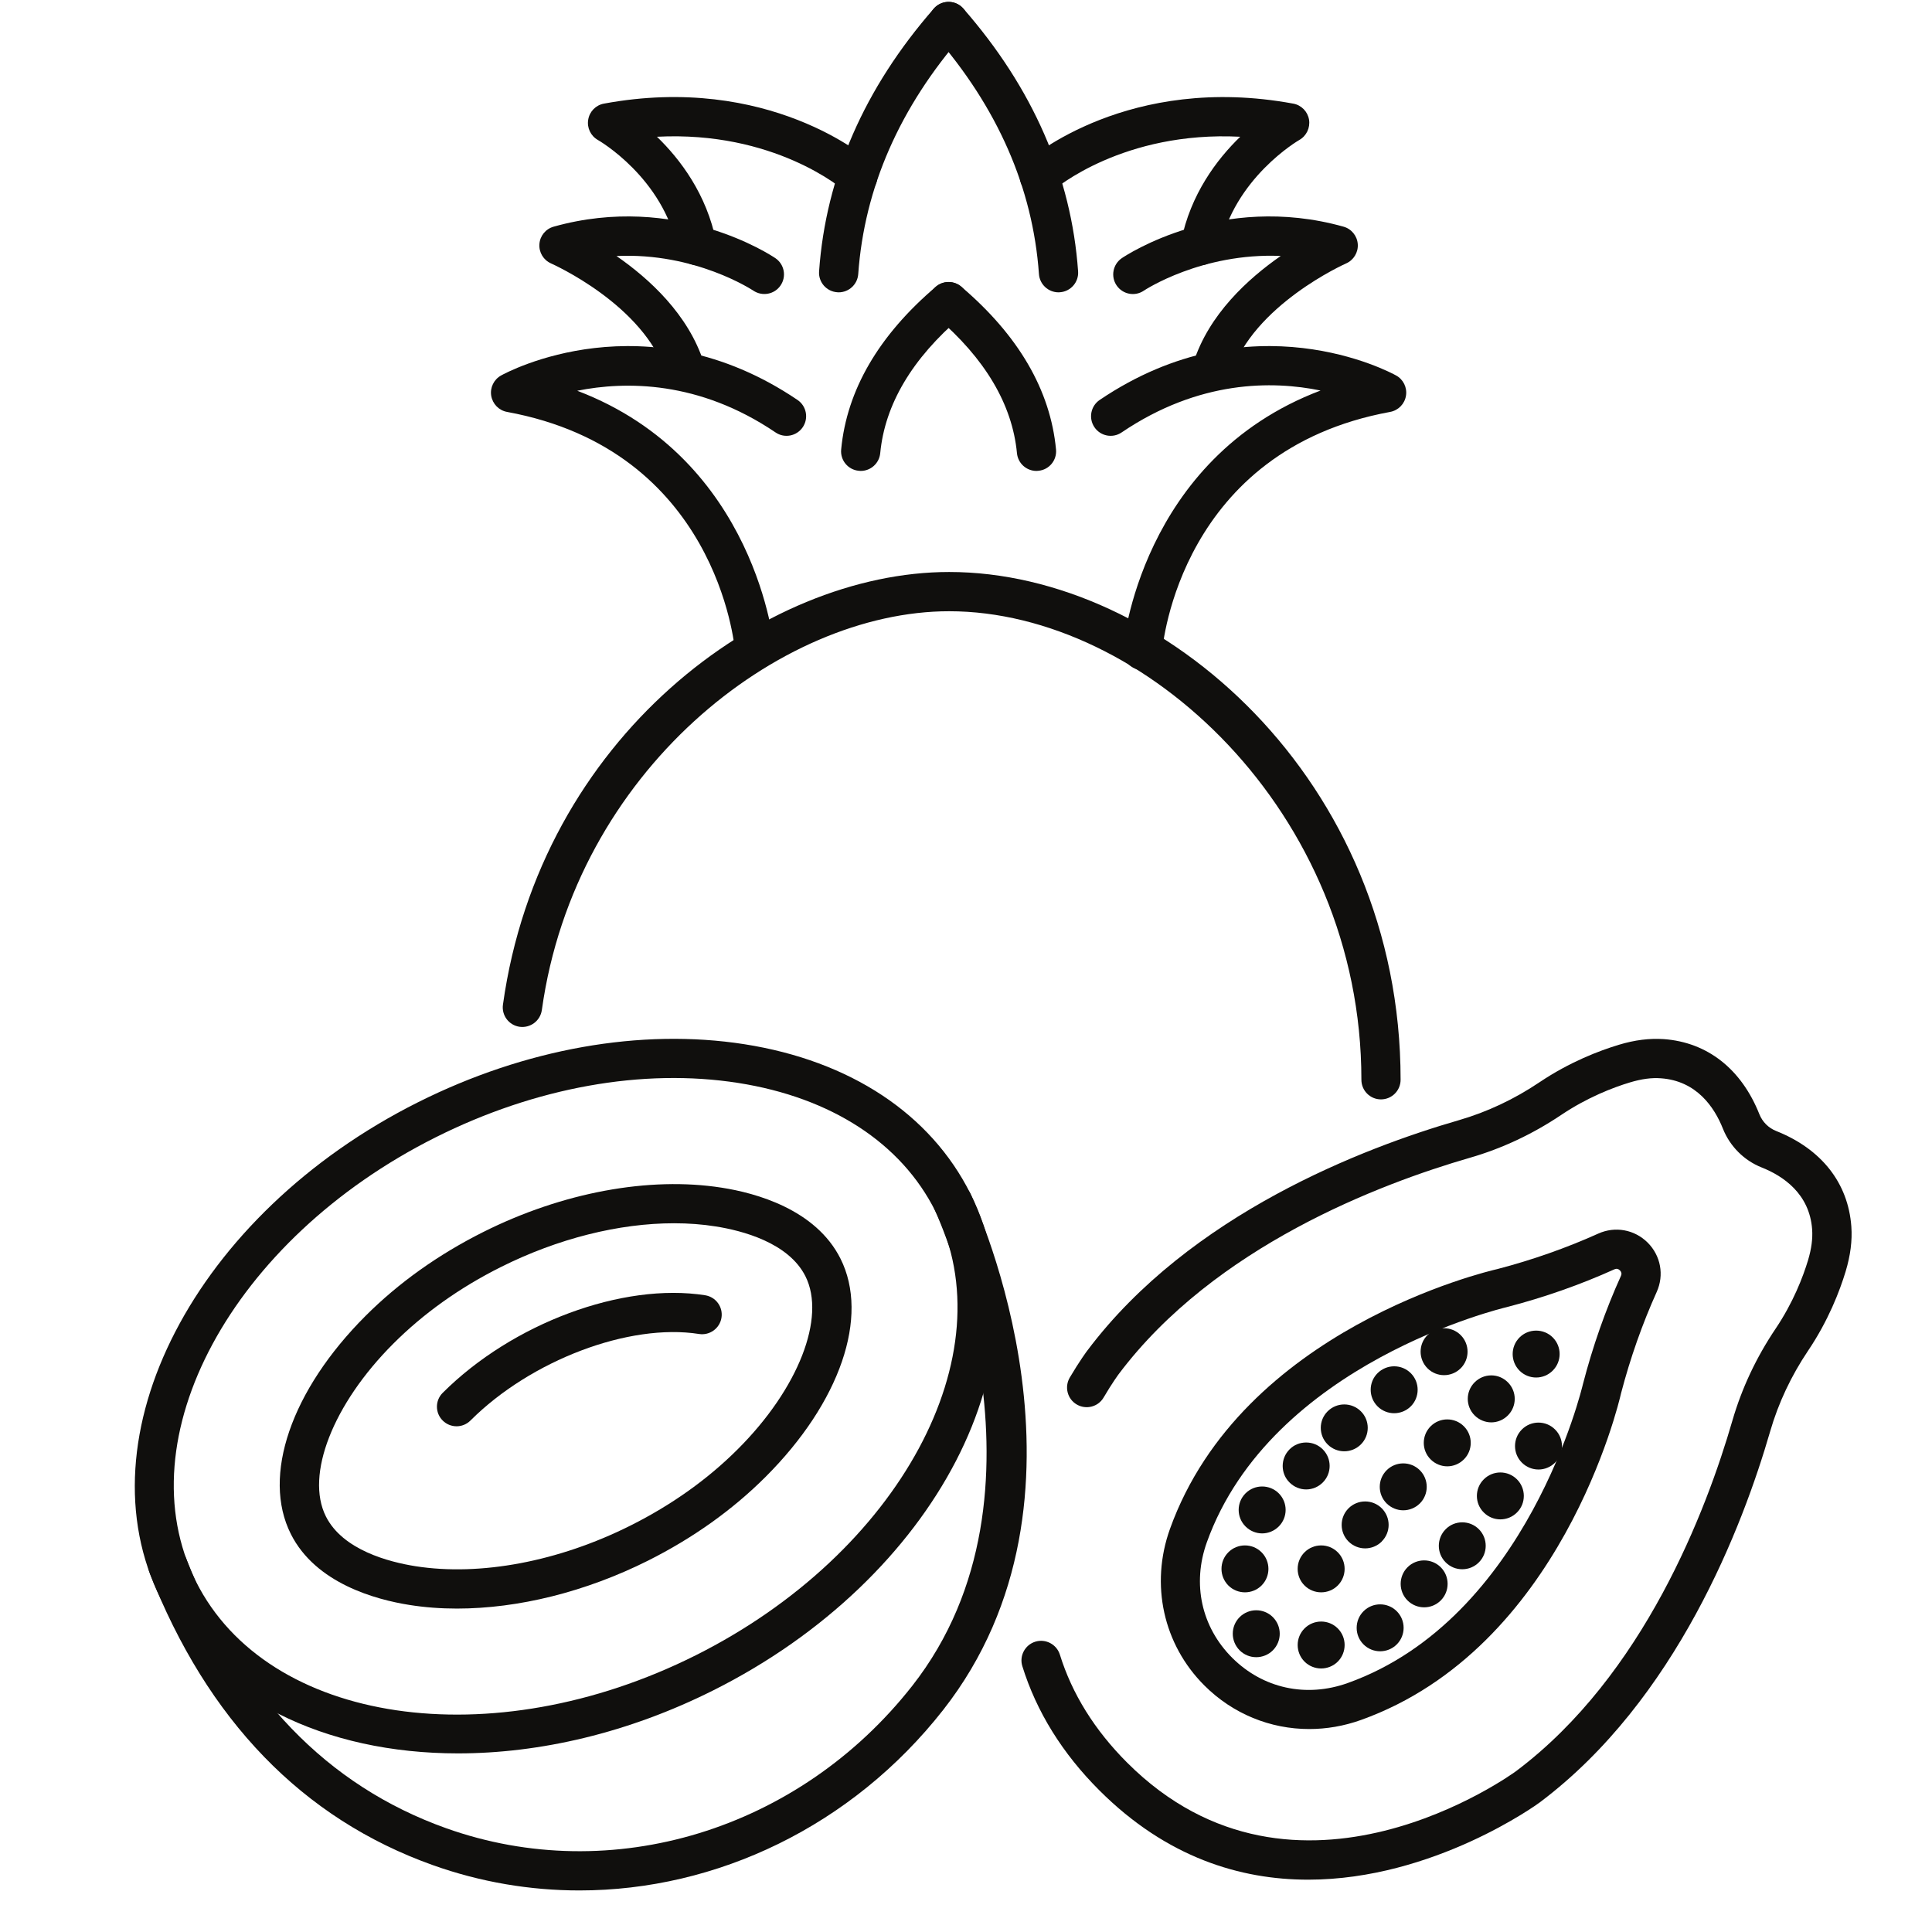
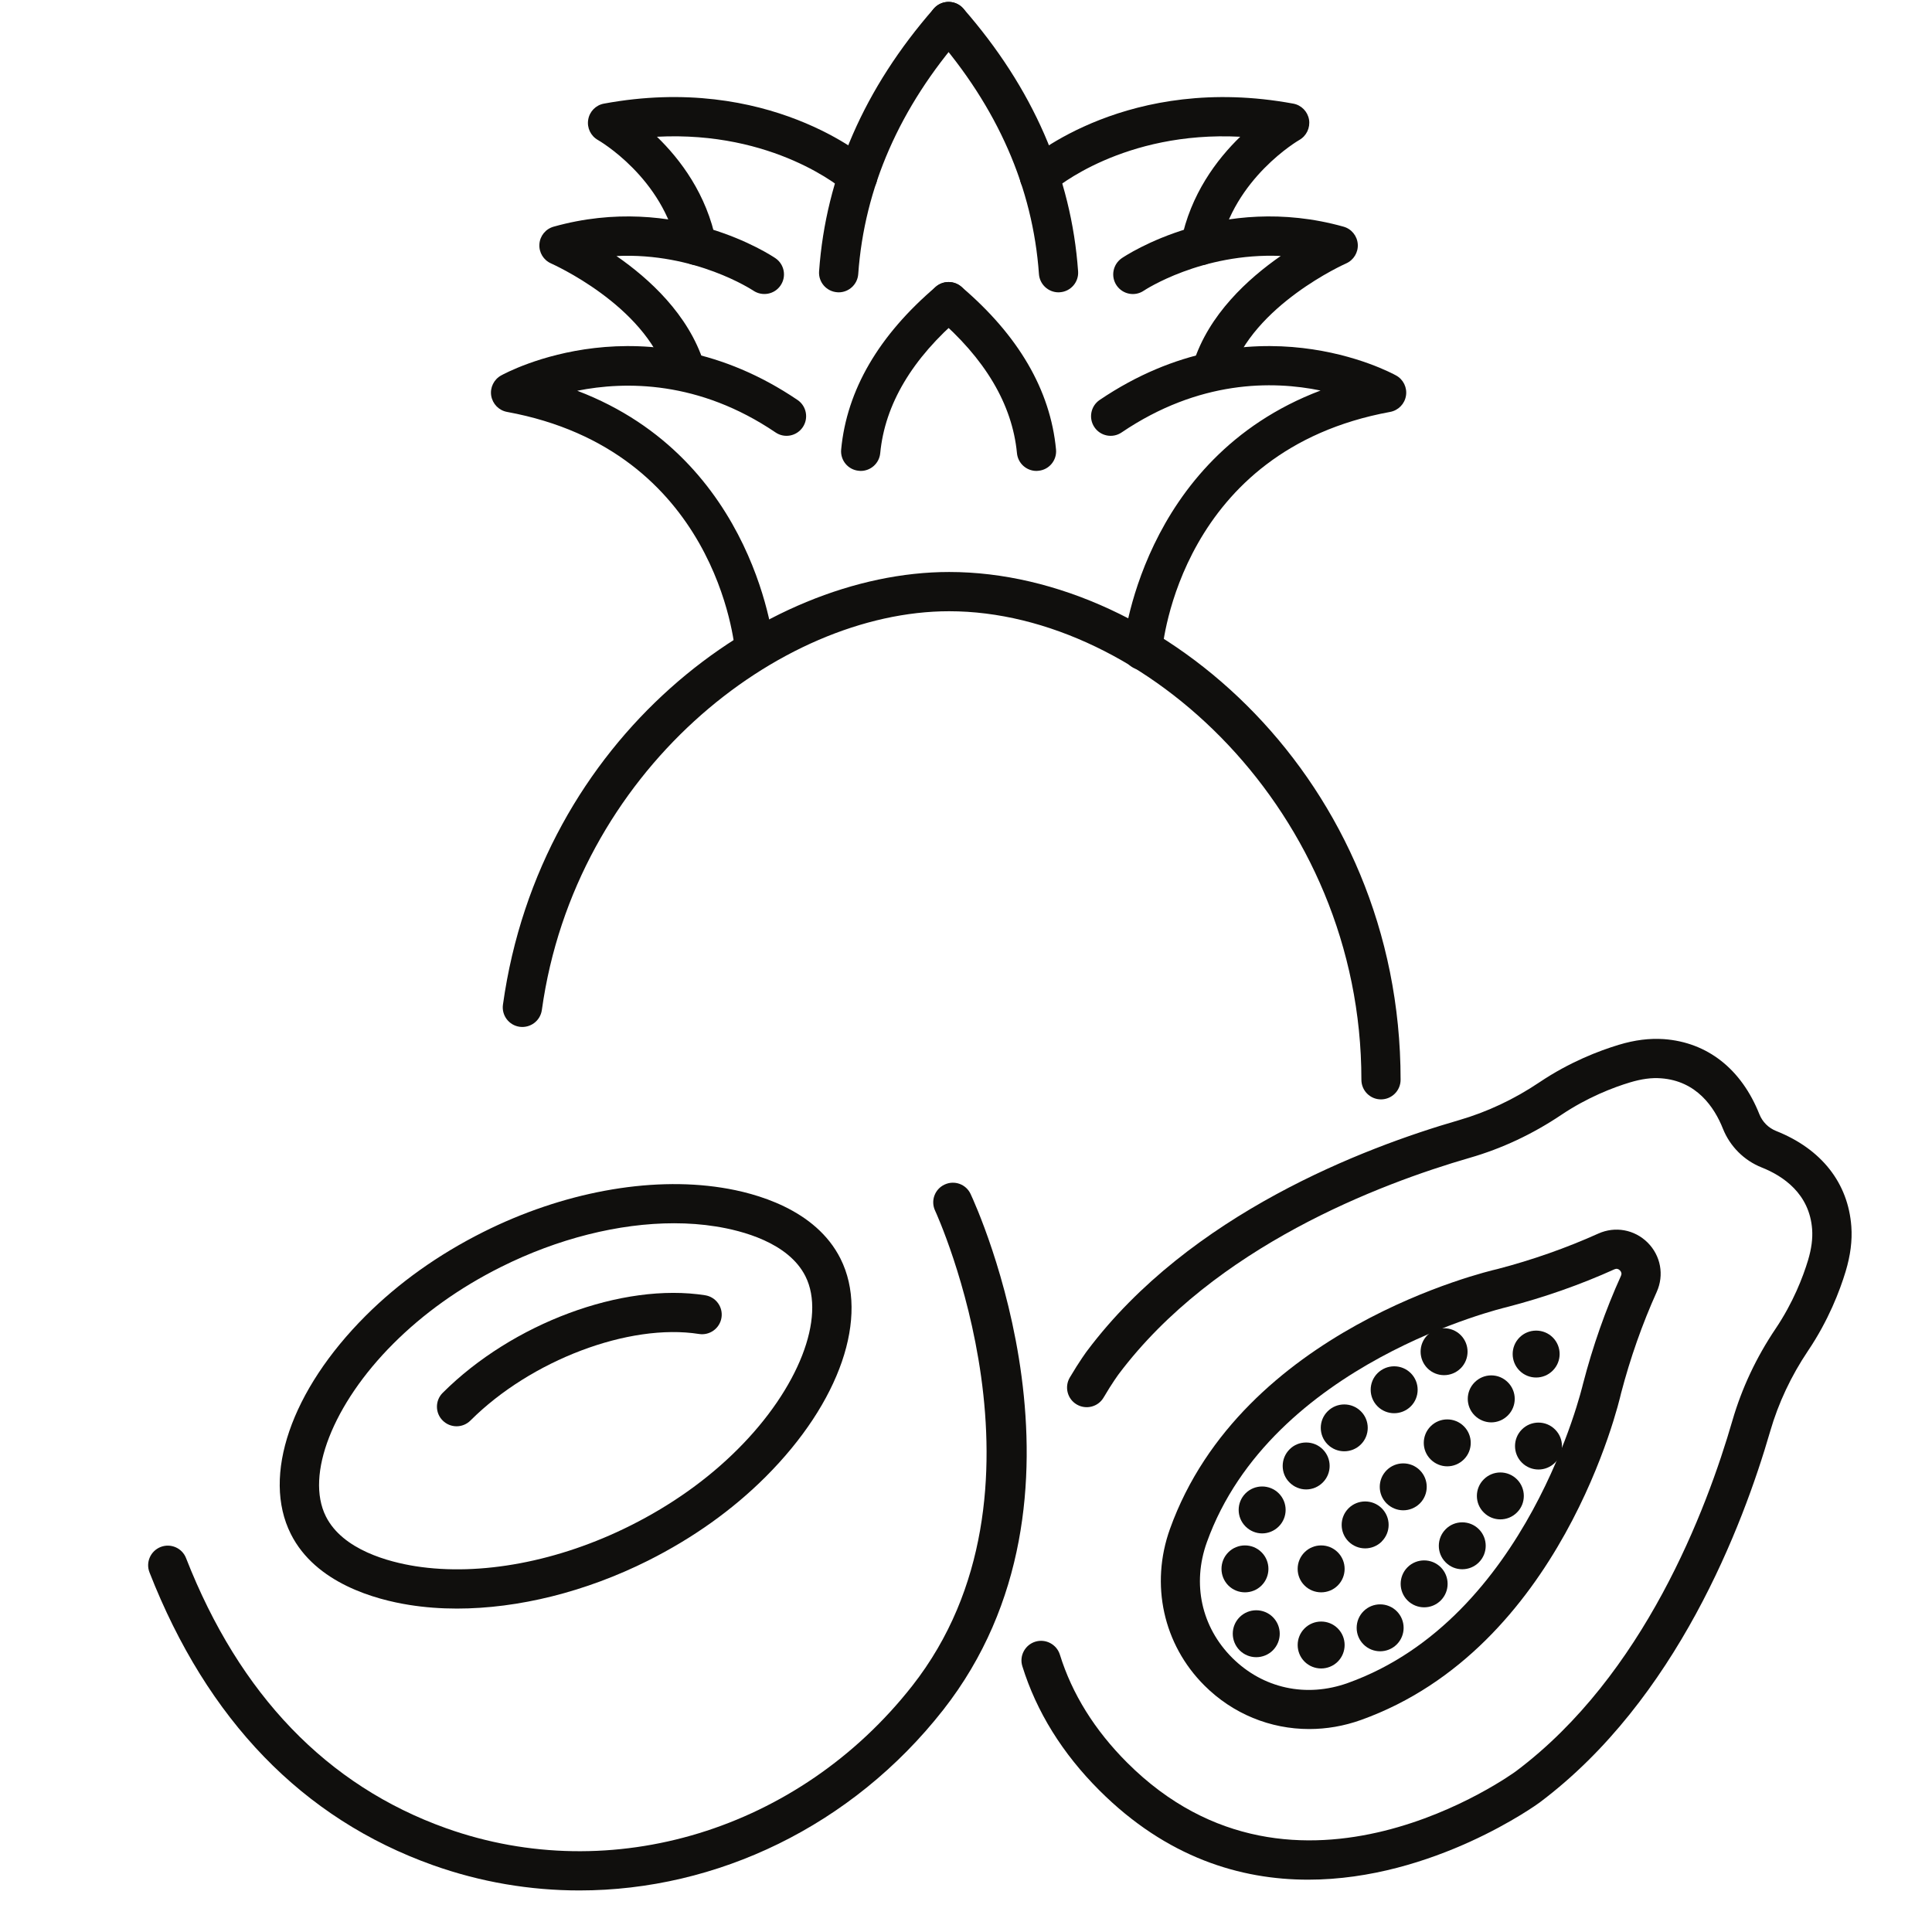
<svg xmlns="http://www.w3.org/2000/svg" contentScriptType="text/ecmascript" width="375" zoomAndPan="magnify" contentStyleType="text/css" viewBox="0 0 375 375" height="375" preserveAspectRatio="xMidYMid meet" version="1.0">
  <path fill="rgb(6.27%, 5.879%, 5.099%)" d="M 268.043 213.391 C 265.949 213.391 264.246 211.688 264.246 209.582 C 264.246 157.531 221.996 118.641 184.234 118.641 C 151.246 118.641 111.605 149.742 105.172 196.051 C 104.871 198.141 102.953 199.574 100.875 199.301 C 98.781 199.016 97.332 197.082 97.621 195.008 C 104.844 143.141 148.195 111.023 184.234 111.023 C 225.68 111.023 271.855 151.504 271.855 209.582 C 271.855 211.688 270.148 213.391 268.043 213.391 " fill-opacity="1" fill-rule="nonzero" />
  <path fill="rgb(6.27%, 5.879%, 5.099%)" d="M 162.781 56.742 C 162.695 56.742 162.609 56.727 162.512 56.727 C 160.418 56.582 158.828 54.766 158.984 52.66 C 160.289 34.23 167.785 17.078 181.254 1.668 C 182.629 0.082 185.039 -0.078 186.629 1.312 C 188.207 2.688 188.379 5.094 186.988 6.68 C 174.633 20.801 167.77 36.449 166.582 53.203 C 166.438 55.207 164.762 56.742 162.781 56.742 " fill-opacity="1" fill-rule="nonzero" />
  <path fill="rgb(6.27%, 5.879%, 5.099%)" d="M 167.066 91.406 C 166.938 91.406 166.824 91.395 166.695 91.379 C 164.602 91.191 163.07 89.332 163.27 87.242 C 164.359 75.727 170.551 65.102 181.656 55.652 C 183.246 54.293 185.656 54.477 187.016 56.066 C 188.391 57.672 188.191 60.078 186.602 61.438 C 177.055 69.57 171.754 78.492 170.852 87.957 C 170.664 89.934 169.004 91.406 167.066 91.406 " fill-opacity="1" fill-rule="nonzero" />
  <path fill="rgb(6.27%, 5.879%, 5.099%)" d="M 146.488 130.07 C 144.512 130.07 142.848 128.551 142.691 126.562 C 142.562 124.957 138.992 87.398 98.422 79.953 C 96.832 79.664 95.613 78.406 95.344 76.816 C 95.086 75.242 95.859 73.652 97.262 72.879 C 98.395 72.25 125.352 57.715 154.801 77.633 C 156.535 78.805 156.992 81.184 155.816 82.918 C 154.629 84.664 152.266 85.121 150.531 83.934 C 135.656 73.867 121.41 73.965 112.039 75.844 C 146.977 89.129 150.258 125.559 150.285 125.961 C 150.445 128.051 148.883 129.883 146.789 130.055 C 146.676 130.055 146.574 130.07 146.488 130.07 " fill-opacity="1" fill-rule="nonzero" />
  <path fill="rgb(6.27%, 5.879%, 5.099%)" d="M 132.973 75.383 C 131.355 75.383 129.863 74.34 129.348 72.723 C 125.035 59.133 107.152 51.227 106.98 51.141 C 105.504 50.496 104.586 49.008 104.699 47.391 C 104.801 45.785 105.918 44.426 107.465 43.996 C 131.312 37.309 149.727 49.594 150.5 50.109 C 152.25 51.301 152.695 53.664 151.504 55.41 C 150.328 57.141 147.965 57.586 146.215 56.41 C 146.059 56.312 134.953 48.965 119.66 49.695 C 125.996 54.078 133.633 61.035 136.613 70.43 C 137.246 72.434 136.129 74.566 134.121 75.199 C 133.75 75.328 133.363 75.383 132.973 75.383 " fill-opacity="1" fill-rule="nonzero" />
  <path fill="rgb(6.27%, 5.879%, 5.099%)" d="M 135.266 51.473 C 133.492 51.473 131.898 50.211 131.543 48.406 C 128.762 34.461 116.18 27.242 116.051 27.172 C 114.66 26.383 113.898 24.809 114.172 23.219 C 114.43 21.645 115.648 20.398 117.227 20.113 C 149.125 14.215 168.227 30.664 169.031 31.367 C 170.605 32.758 170.75 35.16 169.359 36.738 C 167.969 38.312 165.578 38.469 164 37.082 C 163.383 36.551 150.188 25.367 127.516 26.543 C 132.027 30.91 137.172 37.684 139.008 46.918 C 139.422 48.98 138.09 50.984 136.027 51.387 C 135.77 51.441 135.523 51.473 135.266 51.473 " fill-opacity="1" fill-rule="nonzero" />
  <path fill="rgb(6.27%, 5.879%, 5.099%)" d="M 205.461 56.742 C 203.48 56.742 201.805 55.207 201.66 53.203 C 200.473 36.449 193.609 20.801 181.254 6.68 C 179.863 5.094 180.035 2.688 181.613 1.312 C 183.203 -0.078 185.613 0.094 186.988 1.668 C 200.457 17.062 207.953 34.219 209.258 52.66 C 209.414 54.75 207.824 56.582 205.73 56.727 C 205.645 56.727 205.547 56.742 205.461 56.742 " fill-opacity="1" fill-rule="nonzero" />
  <path fill="rgb(6.27%, 5.879%, 5.099%)" d="M 201.176 91.406 C 199.238 91.406 197.578 89.934 197.391 87.957 C 196.488 78.492 191.199 69.57 181.656 61.438 C 180.051 60.078 179.852 57.672 181.227 56.066 C 182.586 54.477 184.996 54.293 186.586 55.652 C 197.691 65.102 203.883 75.727 204.973 87.242 C 205.172 89.332 203.641 91.191 201.547 91.379 C 201.418 91.395 201.305 91.406 201.176 91.406 " fill-opacity="1" fill-rule="nonzero" />
  <path fill="rgb(6.27%, 5.879%, 5.099%)" d="M 221.77 130.055 C 221.652 130.055 221.555 130.055 221.453 130.039 C 219.359 129.883 217.797 128.051 217.957 125.961 C 217.984 125.559 221.281 89.059 256.32 75.801 C 246.988 73.879 232.758 73.75 217.711 83.934 C 215.977 85.121 213.598 84.664 212.426 82.918 C 211.25 81.184 211.707 78.805 213.441 77.633 C 242.891 57.715 269.848 72.25 270.98 72.879 C 272.398 73.652 273.156 75.242 272.898 76.816 C 272.641 78.406 271.41 79.664 269.82 79.953 C 229.25 87.398 225.68 124.957 225.551 126.562 C 225.395 128.551 223.719 130.055 221.77 130.055 " fill-opacity="1" fill-rule="nonzero" />
  <path fill="rgb(6.27%, 5.879%, 5.099%)" d="M 235.266 75.383 C 234.879 75.383 234.492 75.328 234.121 75.199 C 232.113 74.566 230.996 72.434 231.641 70.43 C 234.609 61.035 242.262 54.078 248.594 49.68 C 233.234 49.023 222.168 56.312 222.027 56.41 C 220.293 57.602 217.926 57.141 216.738 55.41 C 215.547 53.664 216.008 51.301 217.742 50.109 C 218.516 49.594 236.93 37.309 260.777 43.996 C 262.324 44.426 263.426 45.785 263.543 47.391 C 263.656 48.996 262.738 50.496 261.262 51.141 C 261.09 51.215 243.18 59.203 238.895 72.723 C 238.379 74.34 236.887 75.383 235.266 75.383 " fill-opacity="1" fill-rule="nonzero" />
  <path fill="rgb(6.27%, 5.879%, 5.099%)" d="M 232.973 51.473 C 232.73 51.473 232.473 51.441 232.23 51.387 C 230.164 50.984 228.82 48.98 229.234 46.918 C 231.07 37.684 236.215 30.91 240.727 26.543 C 218.07 25.383 204.859 36.551 204.242 37.082 C 202.664 38.469 200.258 38.297 198.867 36.723 C 197.492 35.148 197.637 32.758 199.211 31.367 C 200.016 30.664 219.117 14.227 251.016 20.113 C 252.594 20.398 253.812 21.645 254.082 23.219 C 254.34 24.809 253.582 26.383 252.191 27.172 C 252.078 27.23 239.453 34.574 236.699 48.395 C 236.344 50.211 234.75 51.473 232.973 51.473 " fill-opacity="1" fill-rule="nonzero" />
-   <path fill="rgb(6.27%, 5.879%, 5.099%)" d="M 38.035 306.969 C 51.949 334.688 95.457 341.117 135.023 321.301 C 174.578 301.484 195.457 262.809 181.543 235.07 C 174.922 221.867 161.336 213.035 143.293 210.199 C 124.793 207.293 103.926 211.043 84.566 220.75 C 44.996 240.57 24.133 279.246 38.035 306.969 Z M 88.895 340.332 C 63.156 340.332 41 329.863 31.227 310.375 C 15.434 278.902 37.832 235.645 81.156 213.938 C 101.934 203.527 124.418 199.547 144.48 202.68 C 165.02 205.902 180.594 216.199 188.348 231.664 C 204.141 263.137 181.758 306.41 138.434 328.102 C 121.941 336.379 104.742 340.332 88.895 340.332 " fill-opacity="1" fill-rule="nonzero" />
  <path fill="rgb(6.27%, 5.879%, 5.099%)" d="M 130.824 237.434 C 120.133 237.434 108.27 240.398 97.203 245.938 C 89.223 249.934 82.215 254.93 76.355 260.789 C 64.617 272.516 59.227 286.32 63.254 294.336 C 66.539 300.883 75.566 303.199 80.668 304.004 C 93.223 305.965 108.426 303.102 122.371 296.113 C 130.352 292.117 137.375 287.121 143.223 281.266 C 154.973 269.535 160.359 255.734 156.332 247.715 C 153.039 241.172 144.008 238.852 138.922 238.051 C 136.328 237.633 133.621 237.434 130.824 237.434 Z M 88.691 312.223 C 85.523 312.223 82.445 311.992 79.477 311.52 C 72.941 310.488 61.262 307.34 56.449 297.746 C 50.789 286.492 56.492 269.867 70.965 255.402 C 77.398 248.977 85.082 243.504 93.793 239.137 C 109.129 231.449 126.012 228.312 140.098 230.531 C 146.633 231.547 158.324 234.699 163.141 244.309 C 168.785 255.562 163.082 272.188 148.609 286.648 C 142.176 293.078 134.492 298.547 125.793 302.914 C 113.672 308.984 100.602 312.223 88.691 312.223 " fill-opacity="1" fill-rule="nonzero" />
  <path fill="rgb(6.27%, 5.879%, 5.099%)" d="M 88.621 276.84 C 87.645 276.84 86.672 276.469 85.926 275.723 C 84.438 274.246 84.438 271.828 85.926 270.352 C 99.441 256.852 120.852 248.891 136.871 251.41 C 138.949 251.738 140.371 253.688 140.039 255.762 C 139.711 257.84 137.746 259.254 135.684 258.926 C 122.125 256.793 103.039 264.012 91.316 275.723 C 90.57 276.469 89.594 276.84 88.621 276.84 " fill-opacity="1" fill-rule="nonzero" />
  <path fill="rgb(6.27%, 5.879%, 5.099%)" d="M 112.469 366.934 C 102.91 366.934 93.309 365.332 84.02 362.023 C 58.742 353.004 40.238 333.871 29.02 305.207 C 28.246 303.242 29.219 301.039 31.184 300.266 C 33.145 299.508 35.352 300.465 36.113 302.43 C 46.504 328.961 63.484 346.602 86.586 354.852 C 118.73 366.32 155.086 355.223 177.07 327.215 C 206.547 289.641 181.758 235.527 181.5 234.984 C 180.609 233.082 181.426 230.816 183.332 229.93 C 185.238 229.027 187.504 229.844 188.391 231.75 C 189.508 234.141 215.461 290.613 183.059 331.91 C 165.391 354.434 139.137 366.934 112.469 366.934 " fill-opacity="1" fill-rule="nonzero" />
  <path fill="rgb(6.27%, 5.879%, 5.099%)" d="M 253.91 364.844 C 240.801 364.844 226.484 360.594 213.398 347.52 C 206.203 340.332 201.176 332.227 198.438 323.418 C 197.809 321.414 198.938 319.281 200.945 318.652 C 202.953 318.035 205.086 319.152 205.719 321.156 C 208.082 328.773 212.48 335.836 218.785 342.133 C 251.59 374.91 293.852 344.098 294.266 343.781 C 319.059 325.18 331.227 293.137 336.27 275.695 C 338.09 269.438 340.898 263.465 344.625 257.926 C 348.051 252.84 349.957 247.871 350.945 244.594 C 351.605 242.387 351.863 240.426 351.734 238.609 C 351.23 231.707 346.117 228.254 341.918 226.594 C 338.508 225.234 335.785 222.5 334.422 219.09 C 332.758 214.895 329.305 209.797 322.398 209.297 C 320.578 209.152 318.613 209.426 316.406 210.086 C 313.125 211.07 308.152 212.977 303.066 216.383 C 297.508 220.121 291.531 222.93 285.266 224.734 C 267.812 229.789 235.754 241.945 217.141 266.715 C 217.141 266.715 215.891 268.391 214.203 271.27 C 213.141 273.074 210.805 273.676 208.984 272.602 C 207.18 271.543 206.578 269.207 207.637 267.391 C 209.559 264.137 210.977 262.234 211.035 262.164 C 230.984 235.602 264.789 222.742 283.16 217.43 C 288.648 215.84 293.91 213.363 298.809 210.07 C 304.688 206.117 310.418 203.941 314.203 202.797 C 317.324 201.852 320.176 201.508 322.941 201.691 C 331.414 202.309 338.004 207.492 341.5 216.285 C 342.102 217.773 343.25 218.918 344.738 219.52 C 353.539 223.016 358.727 229.602 359.344 238.062 C 359.543 240.812 359.172 243.676 358.238 246.785 C 357.094 250.562 354.902 256.305 350.945 262.176 C 347.664 267.059 345.184 272.316 343.594 277.812 C 338.277 296.172 325.406 329.934 298.84 349.867 C 298.523 350.109 278.289 364.844 253.91 364.844 " fill-opacity="1" fill-rule="nonzero" />
  <path fill="rgb(6.27%, 5.879%, 5.099%)" d="M 234.25 299.348 C 231.355 307.426 233.191 315.801 239.164 321.773 C 245.141 327.73 253.523 329.562 261.605 326.672 C 296.559 314.156 307.137 269.105 307.25 268.648 C 309.172 261.246 311.648 254.215 314.633 247.629 C 314.805 247.242 314.73 246.883 314.418 246.57 C 314.117 246.27 313.758 246.195 313.371 246.367 C 306.777 249.348 299.742 251.824 292.445 253.715 C 291.875 253.859 246.762 264.496 234.25 299.348 Z M 254.113 335.605 C 246.59 335.605 239.309 332.684 233.777 327.156 C 225.781 319.18 223.23 307.539 227.086 296.773 C 241.016 257.969 288.637 246.785 290.641 246.324 C 297.406 244.562 304.027 242.23 310.23 239.438 C 313.5 237.965 317.254 238.652 319.805 241.184 C 322.355 243.734 323.043 247.484 321.566 250.766 C 318.773 256.965 316.438 263.582 314.645 270.438 C 314.215 272.344 303.023 319.926 264.172 333.844 C 260.863 335.031 257.465 335.605 254.113 335.605 " fill-opacity="1" fill-rule="nonzero" />
  <path fill="rgb(6.27%, 5.879%, 5.099%)" d="M 253.211 301.297 C 252.352 302.156 251.875 303.301 251.875 304.52 C 251.875 305.75 252.352 306.895 253.211 307.742 C 254.098 308.629 255.273 309.07 256.434 309.07 C 257.609 309.07 258.77 308.629 259.66 307.742 C 261.434 305.965 261.434 303.07 259.66 301.297 C 257.883 299.52 254.988 299.52 253.211 301.297 " fill-opacity="1" fill-rule="nonzero" />
  <path fill="rgb(6.27%, 5.879%, 5.099%)" d="M 244.867 307.742 C 246.645 305.965 246.645 303.07 244.867 301.297 C 243.094 299.52 240.195 299.52 238.422 301.297 C 236.645 303.07 236.645 305.965 238.434 307.754 C 239.309 308.629 240.484 309.07 241.645 309.07 C 242.805 309.07 243.98 308.629 244.867 307.742 " fill-opacity="1" fill-rule="nonzero" />
  <path fill="rgb(6.27%, 5.879%, 5.099%)" d="M 241.758 289.855 C 239.98 291.633 239.98 294.508 241.758 296.285 C 242.648 297.172 243.809 297.633 244.984 297.633 C 246.145 297.633 247.32 297.172 248.207 296.285 C 249.984 294.508 249.984 291.633 248.207 289.855 C 246.43 288.082 243.535 288.082 241.758 289.855 " fill-opacity="1" fill-rule="nonzero" />
  <path fill="rgb(6.27%, 5.879%, 5.099%)" d="M 240.613 313.883 C 238.836 315.66 238.836 318.535 240.613 320.328 C 241.5 321.215 242.66 321.66 243.836 321.66 C 244.996 321.66 246.172 321.215 247.062 320.328 C 248.84 318.551 248.84 315.66 247.062 313.883 C 245.285 312.109 242.391 312.109 240.613 313.883 " fill-opacity="1" fill-rule="nonzero" />
  <path fill="rgb(6.27%, 5.879%, 5.099%)" d="M 253.211 316.074 C 251.434 317.848 251.434 320.742 253.211 322.52 C 254.098 323.406 255.273 323.848 256.434 323.848 C 257.594 323.848 258.77 323.406 259.66 322.52 C 261.434 320.742 261.434 317.848 259.66 316.074 C 257.883 314.297 254.988 314.297 253.211 316.074 " fill-opacity="1" fill-rule="nonzero" />
  <path fill="rgb(6.27%, 5.879%, 5.099%)" d="M 264.66 312.738 C 263.801 313.598 263.328 314.742 263.328 315.973 C 263.328 317.191 263.812 318.336 264.66 319.18 C 265.547 320.07 266.723 320.512 267.883 320.512 C 269.047 320.512 270.219 320.07 271.109 319.18 C 272.887 317.406 272.887 314.512 271.109 312.738 C 269.332 310.961 266.438 310.961 264.66 312.738 " fill-opacity="1" fill-rule="nonzero" />
  <path fill="rgb(6.27%, 5.879%, 5.099%)" d="M 268.199 299.207 C 268.199 299.191 268.199 299.191 268.199 299.191 C 269.977 297.418 269.977 294.539 268.199 292.762 C 266.422 290.988 263.527 290.988 261.75 292.762 C 259.973 294.539 259.973 297.43 261.75 299.207 C 262.641 300.094 263.812 300.539 264.977 300.539 C 266.137 300.539 267.312 300.094 268.199 299.207 " fill-opacity="1" fill-rule="nonzero" />
  <path fill="rgb(6.27%, 5.879%, 5.099%)" d="M 253.523 289.098 C 254.742 289.098 255.891 288.609 256.75 287.75 C 258.527 285.977 258.527 283.098 256.75 281.32 C 255.891 280.461 254.742 279.988 253.523 279.988 C 252.309 279.988 251.16 280.449 250.301 281.32 C 249.441 282.18 248.969 283.328 248.969 284.543 C 248.969 285.762 249.441 286.906 250.301 287.75 C 251.16 288.609 252.309 289.098 253.523 289.098 " fill-opacity="1" fill-rule="nonzero" />
  <path fill="rgb(6.27%, 5.879%, 5.099%)" d="M 273.199 304.203 C 271.426 305.98 271.426 308.871 273.199 310.648 C 274.09 311.535 275.266 311.98 276.426 311.98 C 277.602 311.98 278.762 311.535 279.648 310.648 C 281.426 308.871 281.426 305.98 279.648 304.203 C 277.871 302.43 274.977 302.43 273.199 304.203 " fill-opacity="1" fill-rule="nonzero" />
  <path fill="rgb(6.27%, 5.879%, 5.099%)" d="M 269.145 285.375 C 267.367 287.148 267.367 290.043 269.145 291.816 C 270.035 292.691 271.207 293.148 272.371 293.148 C 273.543 293.148 274.707 292.691 275.594 291.816 C 277.371 290.043 277.371 287.148 275.594 285.375 C 273.816 283.598 270.922 283.598 269.145 285.375 " fill-opacity="1" fill-rule="nonzero" />
  <path fill="rgb(6.27%, 5.879%, 5.099%)" d="M 260.918 281.695 C 262.082 281.695 263.254 281.25 264.145 280.363 C 265.922 278.586 265.922 275.695 264.145 273.934 C 262.367 272.156 259.473 272.156 257.695 273.934 C 255.918 275.695 255.918 278.586 257.695 280.363 C 258.582 281.25 259.758 281.695 260.918 281.695 " fill-opacity="1" fill-rule="nonzero" />
  <path fill="rgb(6.27%, 5.879%, 5.099%)" d="M 283.82 295.484 C 282.602 295.484 281.457 295.957 280.609 296.816 C 278.832 298.59 278.832 301.484 280.594 303.242 C 281.457 304.117 282.602 304.59 283.82 304.59 C 285.039 304.59 286.184 304.117 287.043 303.258 C 288.82 301.484 288.82 298.59 287.043 296.816 C 286.184 295.957 285.039 295.484 283.82 295.484 " fill-opacity="1" fill-rule="nonzero" />
  <path fill="rgb(6.27%, 5.879%, 5.099%)" d="M 277.688 276.84 C 275.91 278.617 275.91 281.508 277.688 283.27 C 278.574 284.156 279.75 284.613 280.91 284.613 C 282.086 284.613 283.246 284.156 284.137 283.27 C 285.914 281.508 285.914 278.617 284.137 276.84 C 282.359 275.062 279.465 275.062 277.688 276.84 " fill-opacity="1" fill-rule="nonzero" />
  <path fill="rgb(6.27%, 5.879%, 5.099%)" d="M 270.605 274.305 C 271.77 274.305 272.941 273.859 273.832 272.973 C 275.609 271.199 275.609 268.305 273.832 266.531 C 272.973 265.672 271.824 265.199 270.605 265.199 C 269.391 265.199 268.242 265.684 267.383 266.531 C 265.605 268.305 265.605 271.199 267.383 272.973 C 268.27 273.859 269.445 274.305 270.605 274.305 " fill-opacity="1" fill-rule="nonzero" />
  <path fill="rgb(6.27%, 5.879%, 5.099%)" d="M 288.004 287.137 C 286.215 288.91 286.215 291.805 288.004 293.578 C 288.895 294.465 290.055 294.91 291.215 294.91 C 292.391 294.91 293.551 294.465 294.453 293.562 C 296.215 291.805 296.215 288.91 294.438 287.137 C 292.66 285.359 289.781 285.359 288.004 287.137 " fill-opacity="1" fill-rule="nonzero" />
  <path fill="rgb(6.27%, 5.879%, 5.099%)" d="M 289.453 276.082 C 290.629 276.082 291.789 275.621 292.676 274.734 C 294.453 272.961 294.453 270.082 292.676 268.305 C 291.816 267.445 290.684 266.961 289.453 266.961 C 288.234 266.961 287.086 267.445 286.227 268.305 C 284.449 270.082 284.449 272.961 286.227 274.734 C 287.117 275.621 288.293 276.082 289.453 276.082 " fill-opacity="1" fill-rule="nonzero" />
  <path fill="rgb(6.27%, 5.879%, 5.099%)" d="M 298.164 267.375 C 299.324 267.375 300.488 266.93 301.375 266.043 C 301.391 266.043 301.391 266.043 301.391 266.027 C 303.168 264.254 303.168 261.375 301.391 259.598 C 300.531 258.742 299.383 258.27 298.164 258.27 C 296.945 258.27 295.801 258.742 294.941 259.598 C 293.164 261.375 293.164 264.266 294.941 266.043 C 295.828 266.93 296.988 267.375 298.164 267.375 " fill-opacity="1" fill-rule="nonzero" />
  <path fill="rgb(6.27%, 5.879%, 5.099%)" d="M 280.293 266.918 C 281.457 266.918 282.617 266.473 283.504 265.598 C 283.504 265.598 283.504 265.586 283.52 265.586 C 285.297 263.809 285.297 260.918 283.52 259.141 C 281.742 257.367 278.848 257.367 277.07 259.141 C 275.293 260.918 275.293 263.809 277.086 265.598 C 277.957 266.473 279.133 266.918 280.293 266.918 " fill-opacity="1" fill-rule="nonzero" />
  <path fill="rgb(6.27%, 5.879%, 5.099%)" d="M 301.832 277.457 C 300.059 275.68 297.176 275.68 295.398 277.457 C 293.621 279.23 293.621 282.125 295.398 283.898 C 296.289 284.785 297.449 285.23 298.625 285.23 C 299.785 285.23 300.945 284.785 301.832 283.898 C 303.625 282.125 303.625 279.23 301.832 277.457 " fill-opacity="1" fill-rule="nonzero" />
</svg>